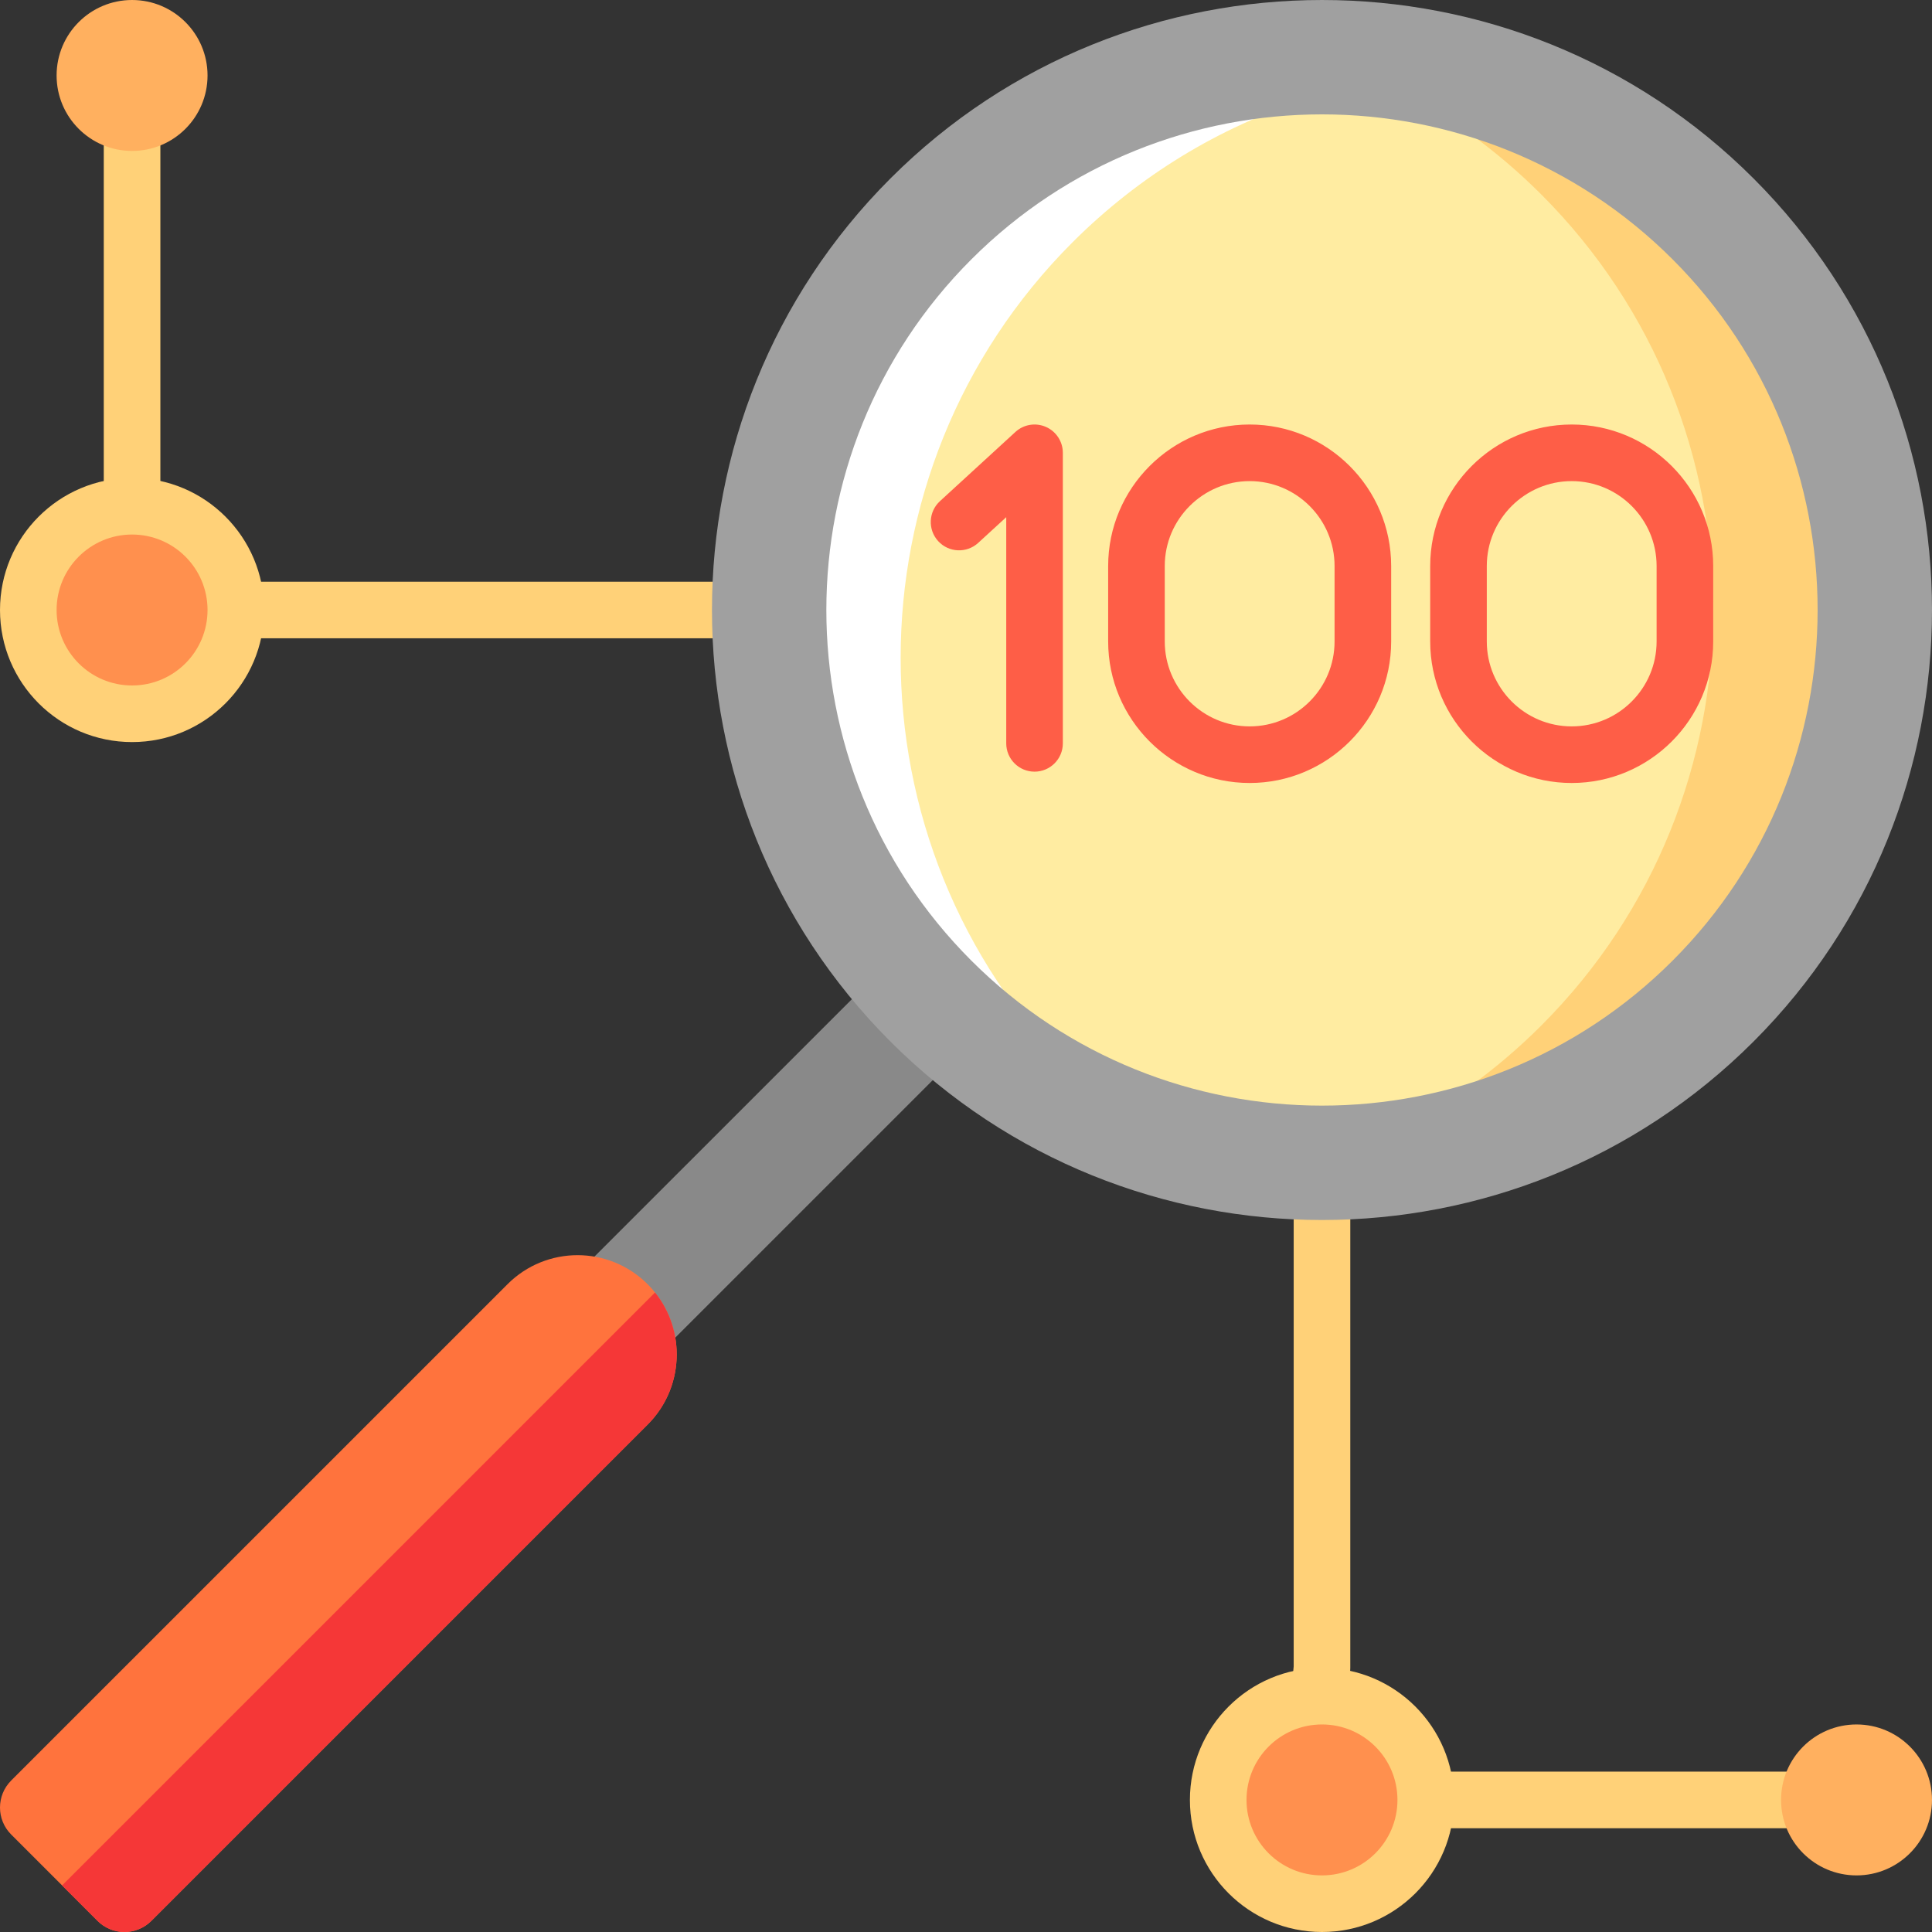
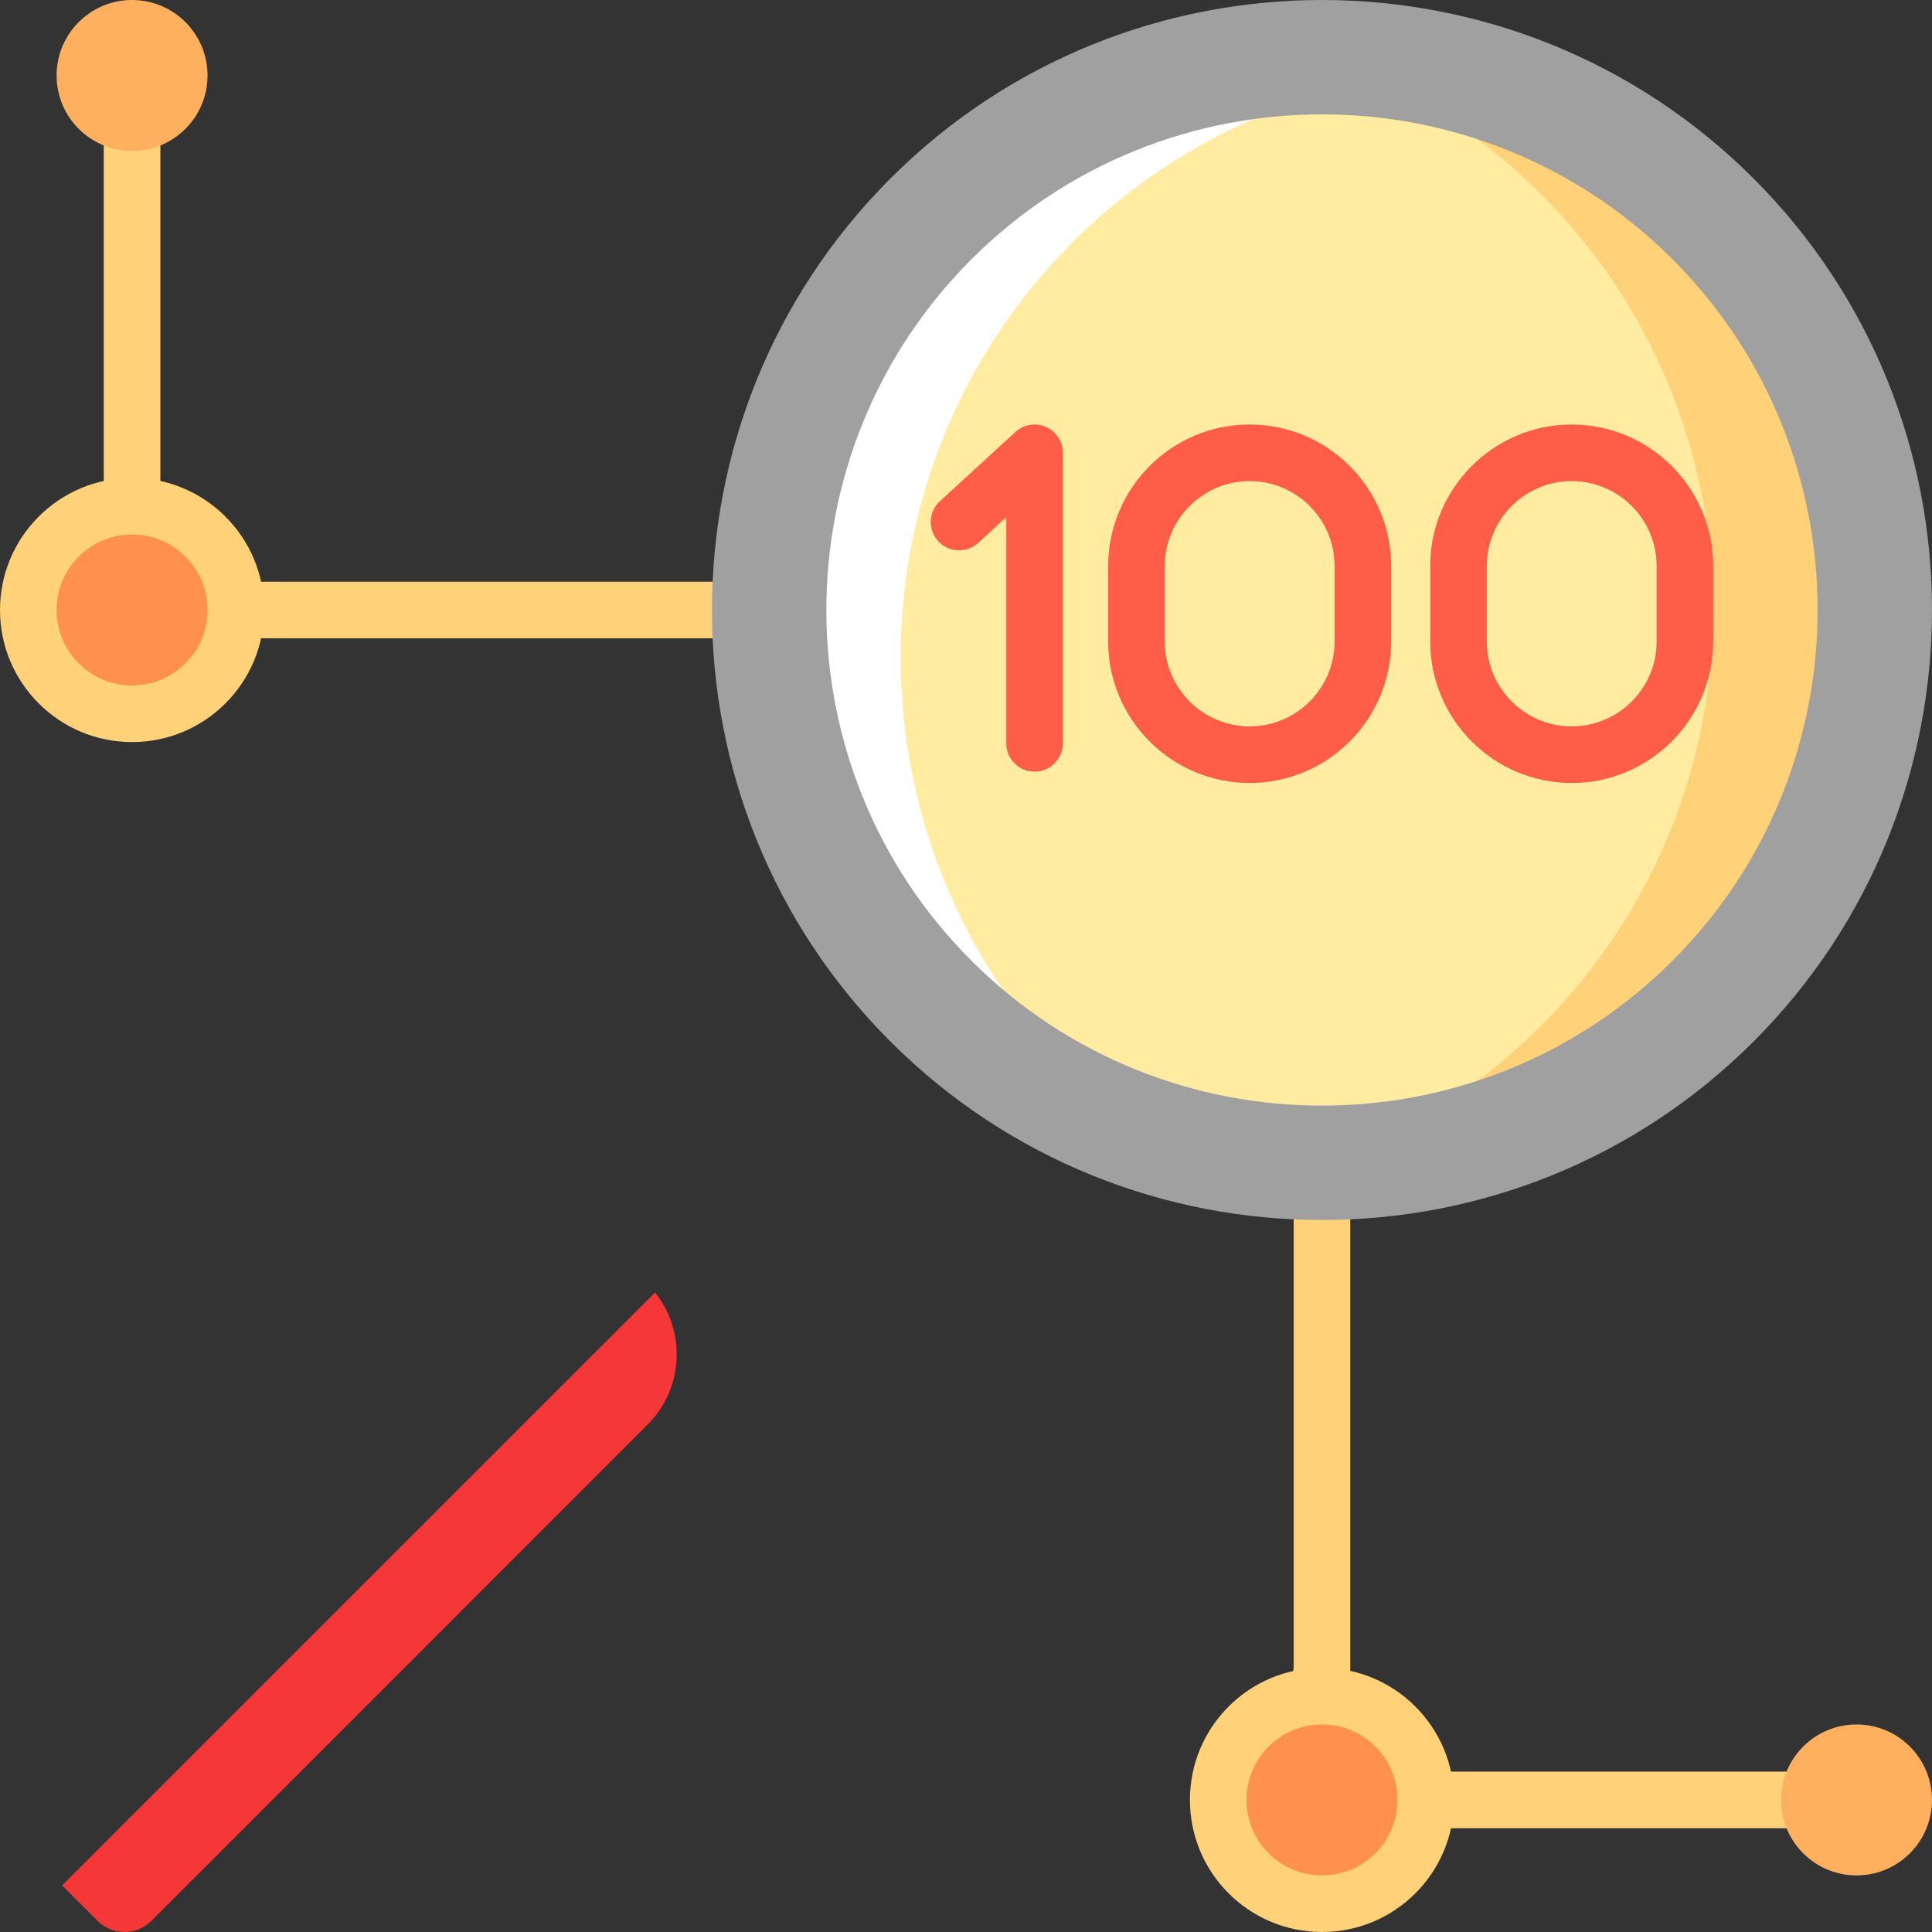
<svg xmlns="http://www.w3.org/2000/svg" version="1.1" id="Capa_1" x="0px" y="0px" viewBox="0 0 512 512" style="enable-background:new 0 0 512 512;" xml:space="preserve">
  <rect x="0" y="0" width="512" height="512" fill="#333333" stroke="none" />
  <g>
    <path style="fill:#FFD178;" d="M499.5,477c0,4.142-3.358,7.5-7.5,7.5H347c-2.113,0-4.128-0.891-5.549-2.455   c-1.421-1.563-2.118-3.654-1.917-5.757l3.306-34.645V312c0-4.142,3.358-7.5,7.5-7.5s7.5,3.358,7.5,7.5v130   c0,0.238-0.011,0.476-0.034,0.712L355.25,469.5H492C496.142,469.5,499.5,472.858,499.5,477z M200,154.157H42.884l-0.384-4.478V20   c0-4.142-3.358-7.5-7.5-7.5s-7.5,3.358-7.5,7.5v130c0,0.214,0.009,0.428,0.027,0.641l1,11.657c0.333,3.879,3.579,6.859,7.473,6.859   h164c4.142,0,7.5-3.358,7.5-7.5S204.142,154.157,200,154.157z" />
    <path style="fill:#FFD178;" d="M70,161.657c0,19.33-15.67,35-35,35s-35-15.67-35-35s15.67-35,35-35S70,142.327,70,161.657z    M350.34,442c-19.33,0-35,15.67-35,35s15.67,35,35,35s35-15.67,35-35S369.67,442,350.34,442z" />
  </g>
  <path style="fill:#FF904E;" d="M55,161.657c0,11.046-8.954,20-20,20s-20-8.954-20-20s8.954-20,20-20S55,150.611,55,161.657z   M350.34,457c-11.046,0-20,8.954-20,20s8.954,20,20,20s20-8.954,20-20S361.386,457,350.34,457z" />
  <path style="fill:#FFB05F;" d="M55,20c0,11.046-8.954,20-20,20s-20-8.954-20-20S23.954,0,35,0S55,8.954,55,20z M492,457  c-11.046,0-20,8.954-20,20s8.954,20,20,20s20-8.954,20-20S503.046,457,492,457z" />
  <path style="fill:#FFECA1;" d="M460.46,271.775c-60.72,60.719-159.52,60.719-220.24,0s-60.72-159.517,0-220.236  s159.52-60.719,220.24,0S521.18,211.056,460.46,271.775z" />
  <path style="fill:#FFD178;" d="M460.46,271.775c-36.983,36.982-88.092,51.439-136.12,43.371  c30.826-5.178,60.383-19.635,84.12-43.371c60.72-60.719,60.72-159.517,0-220.236c-23.737-23.737-53.294-38.193-84.12-43.371  c48.028-8.068,99.137,6.389,136.12,43.371C521.18,112.258,521.18,211.056,460.46,271.775z" />
  <path style="fill:#FFFFFF;" d="M329.441,315.907c-32.655-4.385-64.178-19.089-89.221-44.132c-60.72-60.719-60.72-159.517,0-220.236  C287.465,4.295,357.761-6.183,415.238,20.093c-46.521-6.247-95.342,8.456-131.019,44.132c-60.72,60.719-60.72,159.517,0,220.236  C297.695,297.936,313.048,308.413,329.441,315.907z" />
  <path style="fill:#FE5E47;" d="M416.517,112.5c-20.678,0-37.5,16.822-37.5,37.5v20c0,20.678,16.822,37.5,37.5,37.5  s37.5-16.822,37.5-37.5v-20C454.017,129.322,437.195,112.5,416.517,112.5z M439.017,170c0,12.407-10.093,22.5-22.5,22.5  s-22.5-10.093-22.5-22.5v-20c0-12.407,10.093-22.5,22.5-22.5s22.5,10.093,22.5,22.5V170z M331.174,112.5  c-20.678,0-37.5,16.822-37.5,37.5v20c0,20.678,16.822,37.5,37.5,37.5s37.5-16.822,37.5-37.5v-20  C368.674,129.322,351.852,112.5,331.174,112.5z M353.674,170c0,12.407-10.093,22.5-22.5,22.5s-22.5-10.093-22.5-22.5v-20  c0-12.407,10.093-22.5,22.5-22.5s22.5,10.093,22.5,22.5V170z M281.663,120v76.998c0,4.142-3.358,7.5-7.5,7.5s-7.5-3.358-7.5-7.5  v-59.942l-7.431,6.815c-3.053,2.799-7.797,2.595-10.597-0.458s-2.595-7.797,0.458-10.597l20-18.343  c2.191-2.011,5.365-2.535,8.088-1.338C279.905,114.332,281.663,117.025,281.663,120z" />
-   <path style="fill:#898989;" d="M146.628,343.922l92.921-92.919l21.443,21.443l-92.921,92.919L146.628,343.922z" />
  <path style="fill:#A0A0A0;" d="M464.704,47.295c-63.061-63.059-165.668-63.059-228.729,0s-63.061,165.665,0,228.725  c63.061,63.059,165.668,63.059,228.729,0S527.765,110.354,464.704,47.295z M443.261,254.576  c-51.237,51.236-134.606,51.236-185.842,0c-51.237-51.236-51.237-134.603,0-185.839s134.605-51.236,185.842,0  S494.498,203.34,443.261,254.576z" />
-   <path style="fill:#FF733D;" d="M2.961,471.861l131.543-131.54c10.252-10.252,26.863-10.252,37.114,0l0.018,0.018  c10.266,10.266,10.266,26.92,0,37.186L40.116,509.043c-3.943,3.943-10.332,3.943-14.275,0l-22.88-22.879  C-0.987,482.215-0.987,475.81,2.961,471.861z" />
  <path style="fill:#F53737;" d="M173.59,342.528c8.26,10.322,7.612,25.432-1.953,34.997L40.116,509.043  c-3.943,3.943-10.332,3.943-14.275,0l-9.385-9.385L173.59,342.528z" />
  <g>
</g>
  <g>
</g>
  <g>
</g>
  <g>
</g>
  <g>
</g>
  <g>
</g>
  <g>
</g>
  <g>
</g>
  <g>
</g>
  <g>
</g>
  <g>
</g>
  <g>
</g>
  <g>
</g>
  <g>
</g>
  <g>
</g>
</svg>